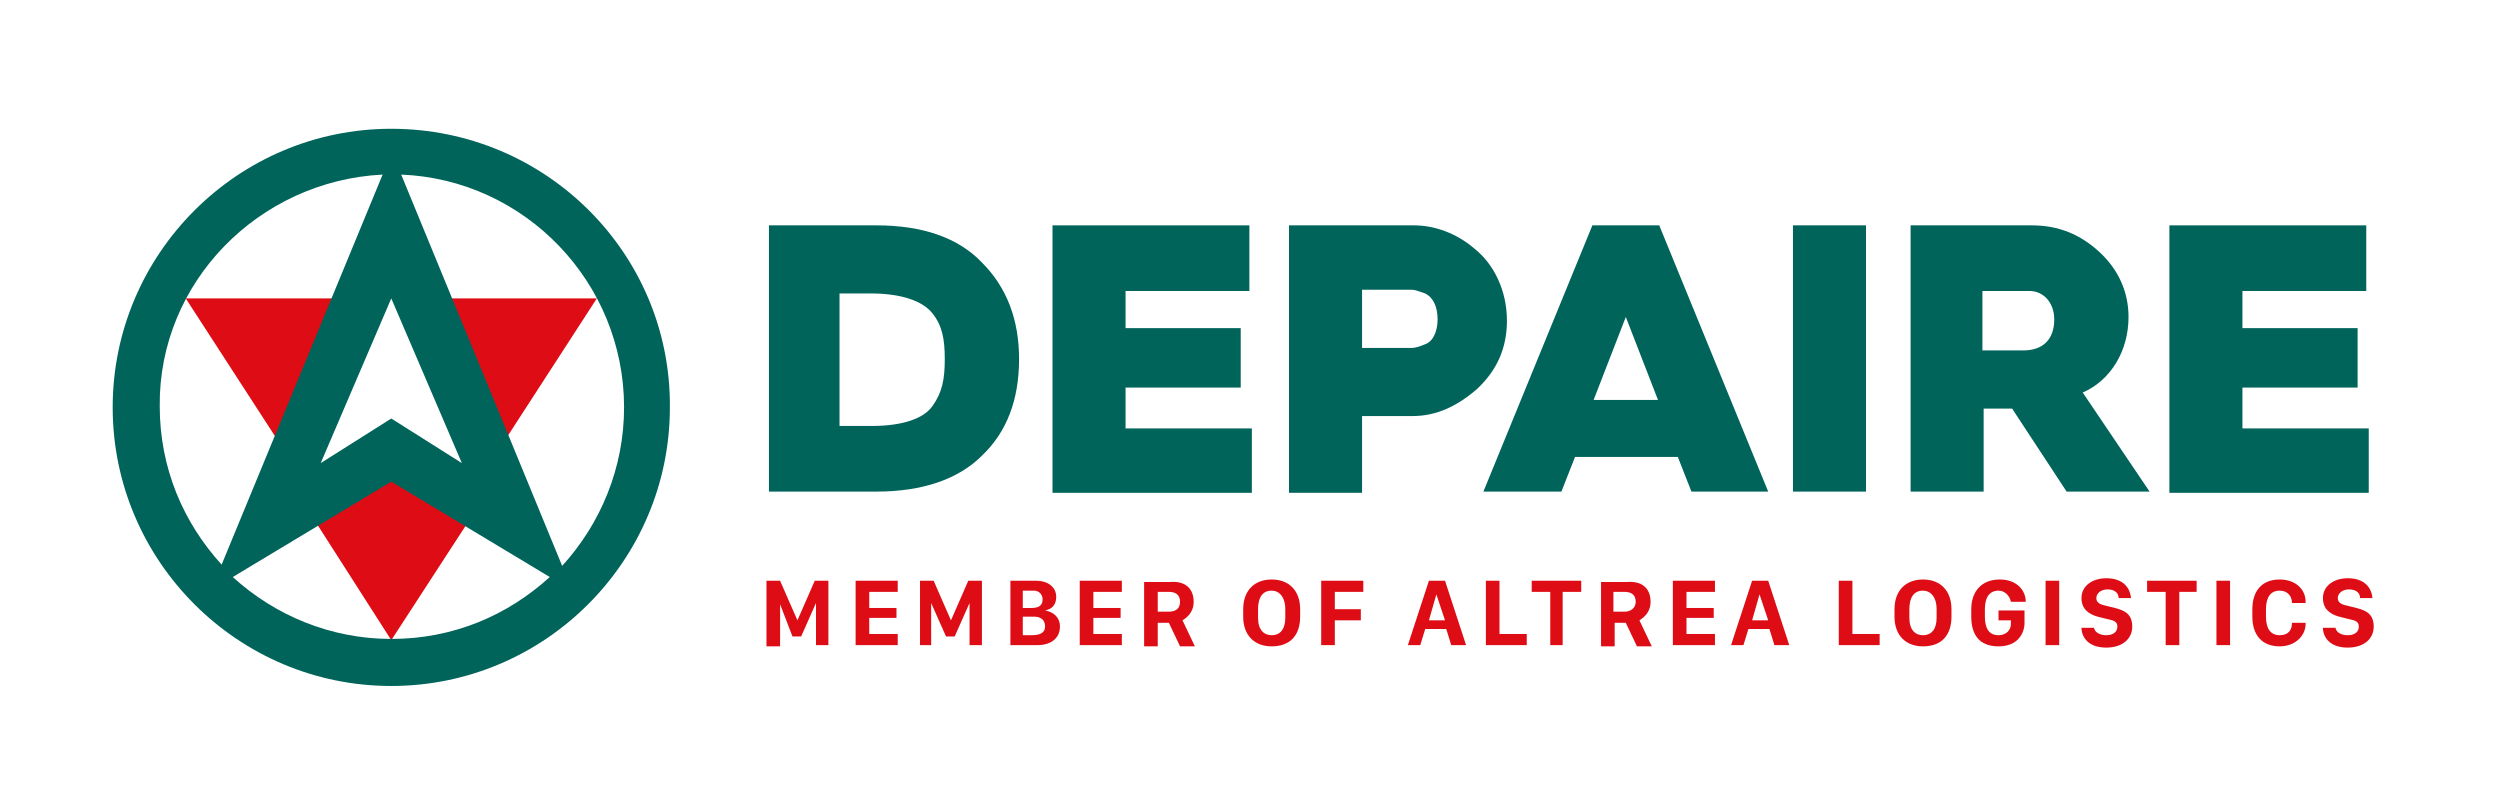
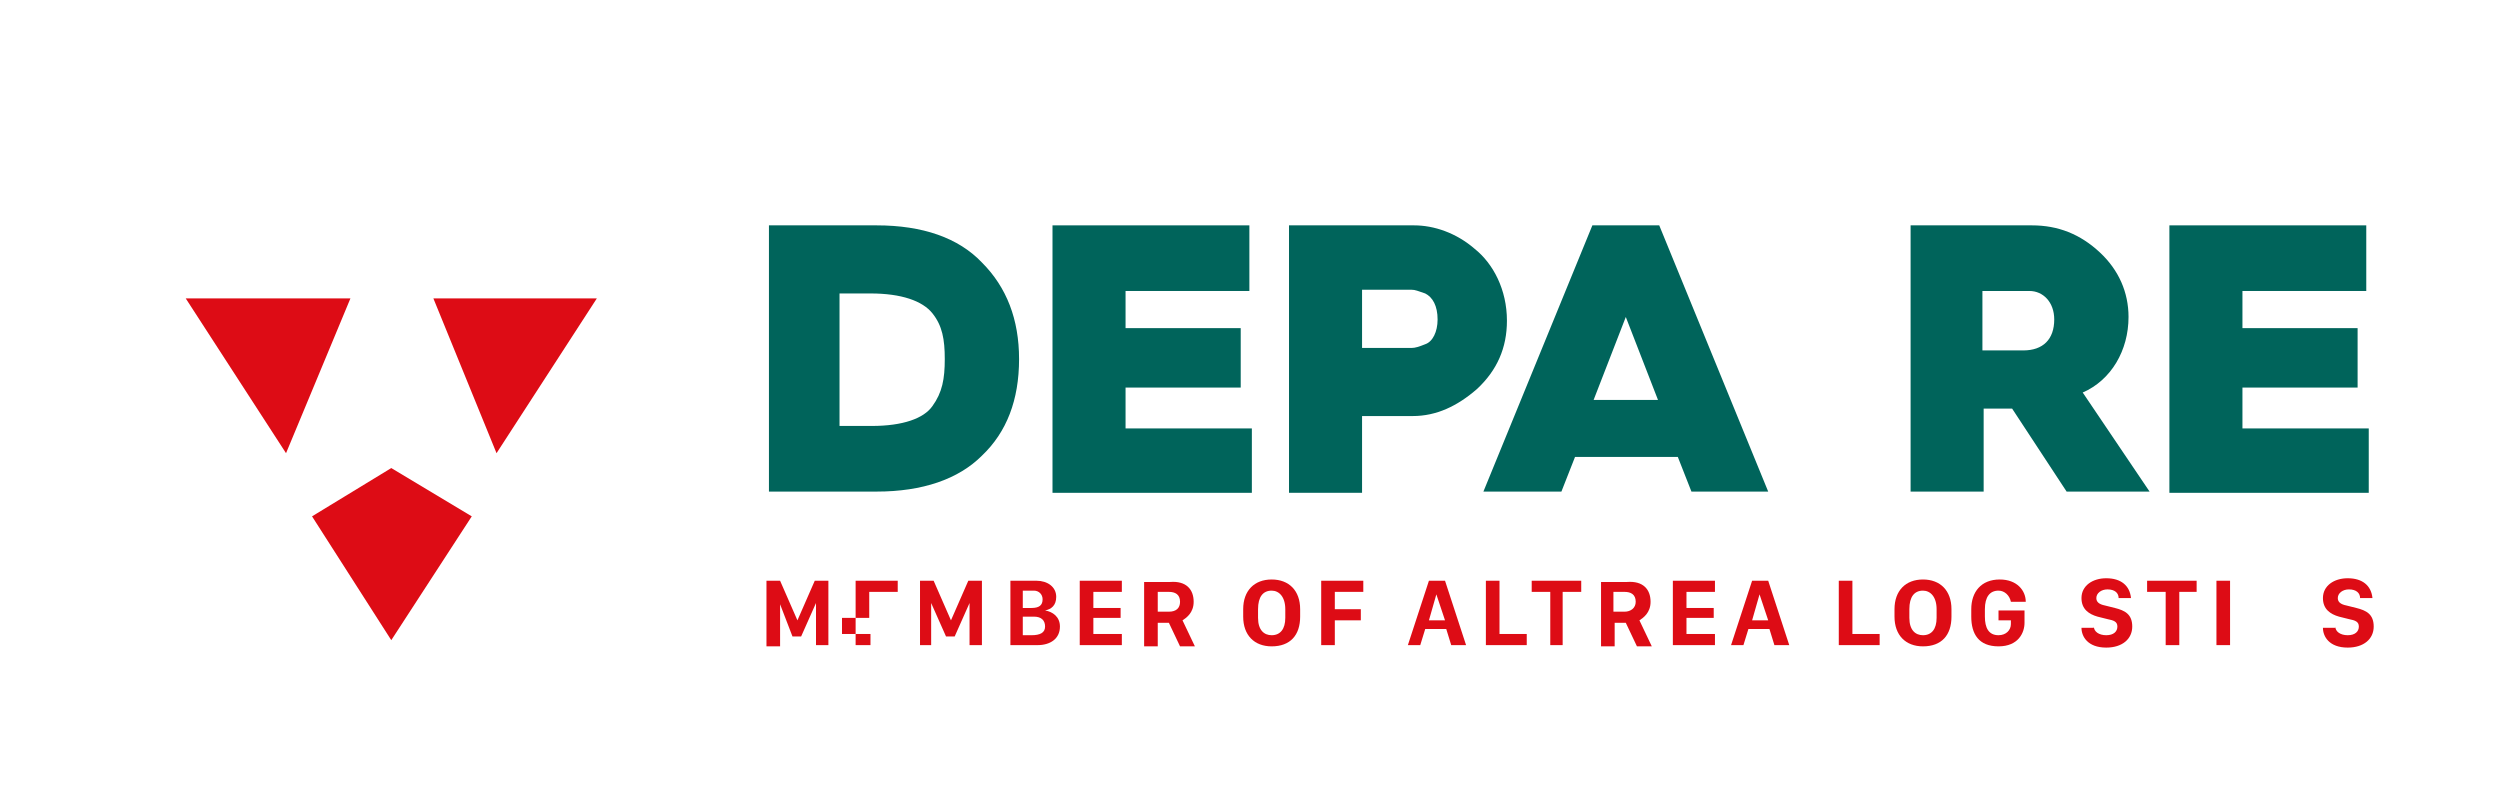
<svg xmlns="http://www.w3.org/2000/svg" version="1.1" id="Laag_1" x="0px" y="0px" viewBox="0 0 201.9 63.8" style="enable-background:new 0 0 201.9 63.8;" xml:space="preserve">
  <style type="text/css">
	.st0{fill:#00645B;}
	.st1{fill:#DD0C15;}
</style>
  <g>
    <path class="st0" d="M62.1,39.7V18.2h8.7c3.7,0,6.6,1,8.5,3c2,2,3,4.6,3,7.8c0,3.3-1,5.9-3,7.8c-1.9,1.9-4.8,2.9-8.5,2.9H62.1z    M67.9,34.4h2.5c2.5,0,4.2-0.6,4.9-1.6c0.8-1.1,1-2.2,1-3.8c0-1.6-0.2-2.7-1-3.7c-0.8-1-2.5-1.6-5-1.6h-2.5V34.4z" />
    <path class="st0" d="M85,39.7V18.2h15.9v5.3h-10v3h9.3v4.8h-9.3v3.3h10.2v5.2H85z" />
    <path class="st0" d="M104.1,39.7V18.2h10.1c1.6,0,3.4,0.6,4.9,1.9c1.5,1.2,2.6,3.3,2.6,5.8c0,2.2-0.8,4-2.4,5.5   c-1.6,1.4-3.3,2.2-5.2,2.2H110v6.2H104.1z M110,28.1h4c0.3,0,0.6-0.1,1.1-0.3c0.6-0.2,1-1,1-2c0-1.1-0.4-1.8-1-2.1   c-0.6-0.2-0.8-0.3-1.1-0.3H110V28.1z" />
    <path class="st0" d="M119.8,39.7l8.8-21.5h5.4l8.8,21.5h-6.2l-1.1-2.8h-8.3l-1.1,2.8H119.8z M128.7,32.3h5.2l-2.6-6.7L128.7,32.3z" />
-     <path class="st0" d="M144.8,39.7V18.2h5.9v21.5H144.8z" />
    <path class="st0" d="M154.3,39.7V18.2h9.8c2.1,0,3.9,0.7,5.5,2.2c1.5,1.4,2.3,3.2,2.3,5.2c0,2.7-1.4,5.1-3.7,6.1l5.4,8h-6.7   l-4.4-6.7h-0.1h-2.2v6.7H154.3z M160.1,28.3h3.3c1.6,0,2.5-0.9,2.5-2.5c0-1.4-0.9-2.3-2-2.3h-3.8V28.3z" />
    <path class="st0" d="M175.2,39.7V18.2h15.9v5.3h-10v3h9.3v4.8h-9.3v3.3h10.2v5.2H175.2z" />
  </g>
  <g>
    <path class="st1" d="M61.9,52.1v-5.2h1.1l1.4,3.2h0l1.4-3.2h1.1v5.2h-1v-3.4h0l-1.2,2.7h-0.7L63,48.8h0v3.4H61.9z" />
-     <path class="st1" d="M72.5,52.1h-3.4v-5.2h3.4v0.9h-2.3v1.3h2.2v0.8h-2.2v1.3h2.3V52.1z" />
+     <path class="st1" d="M72.5,52.1h-3.4v-5.2h3.4v0.9h-2.3v1.3v0.8h-2.2v1.3h2.3V52.1z" />
    <path class="st1" d="M74.3,52.1v-5.2h1.1l1.4,3.2h0l1.4-3.2h1.1v5.2h-1v-3.4h0l-1.2,2.7h-0.7l-1.2-2.7h0v3.4H74.3z" />
    <path class="st1" d="M81.5,46.9h2.2c0.9,0,1.6,0.5,1.6,1.3c0,0.7-0.4,1-0.9,1.1v0c0.6,0.1,1.2,0.5,1.2,1.3c0,1-0.8,1.5-1.8,1.5   h-2.2V46.9z M82.6,49.1h0.7c0.6,0,0.9-0.2,0.9-0.7c0-0.4-0.3-0.7-0.7-0.7h-0.9V49.1z M82.6,51.3h0.7c0.7,0,1.1-0.2,1.1-0.7   c0-0.5-0.3-0.8-0.9-0.8h-0.9V51.3z" />
    <path class="st1" d="M90.6,52.1h-3.4v-5.2h3.4v0.9h-2.3v1.3h2.2v0.8h-2.2v1.3h2.3V52.1z" />
    <path class="st1" d="M96.4,48.6c0,0.9-0.6,1.3-0.9,1.5l1,2.1h-1.2l-0.9-1.9h-0.9v1.9h-1.1v-5.2h2.1C95.8,46.9,96.4,47.6,96.4,48.6z    M94.4,49.4c0.6,0,0.9-0.3,0.9-0.8c0-0.6-0.4-0.8-0.9-0.8h-0.9v1.6H94.4z" />
    <path class="st1" d="M100.4,49.2c0-1.5,0.9-2.4,2.3-2.4c1.4,0,2.3,0.9,2.3,2.4v0.6c0,1.5-0.8,2.4-2.3,2.4c-1.4,0-2.3-0.9-2.3-2.4   V49.2z M101.6,49.9c0,1,0.5,1.4,1.1,1.4c0.7,0,1.1-0.5,1.1-1.4v-0.7c0-1-0.5-1.5-1.1-1.5c-0.7,0-1.1,0.5-1.1,1.5V49.9z" />
    <path class="st1" d="M106.7,52.1v-5.2h3.4v0.9h-2.3v1.4h2.1v0.9h-2.1v2H106.7z" />
    <path class="st1" d="M113.7,52.1l1.7-5.2h1.3l1.7,5.2h-1.2l-0.4-1.3h-1.7l-0.4,1.3H113.7z M116,48l-0.6,2.1h1.3L116,48L116,48z" />
    <path class="st1" d="M123.2,52.1H120v-5.2h1.1v4.3h2.2V52.1z" />
    <path class="st1" d="M125.2,52.1v-4.3h-1.5v-0.9h4v0.9h-1.5v4.3H125.2z" />
    <path class="st1" d="M133.3,48.6c0,0.9-0.6,1.3-0.9,1.5l1,2.1h-1.2l-0.9-1.9h-0.9v1.9h-1.1v-5.2h2.1   C132.7,46.9,133.3,47.6,133.3,48.6z M131.2,49.4c0.5,0,0.9-0.3,0.9-0.8c0-0.6-0.4-0.8-0.9-0.8h-0.9v1.6H131.2z" />
    <path class="st1" d="M138.5,52.1h-3.4v-5.2h3.4v0.9h-2.3v1.3h2.2v0.8h-2.2v1.3h2.3V52.1z" />
    <path class="st1" d="M139.8,52.1l1.7-5.2h1.3l1.7,5.2h-1.2l-0.4-1.3h-1.7l-0.4,1.3H139.8z M142.1,48l-0.6,2.1h1.3L142.1,48   L142.1,48z" />
    <path class="st1" d="M151.8,52.1h-3.3v-5.2h1.1v4.3h2.2V52.1z" />
    <path class="st1" d="M153,49.2c0-1.5,0.9-2.4,2.3-2.4c1.4,0,2.3,0.9,2.3,2.4v0.6c0,1.5-0.8,2.4-2.3,2.4c-1.4,0-2.3-0.9-2.3-2.4   V49.2z M154.2,49.9c0,1,0.5,1.4,1.1,1.4c0.7,0,1.1-0.5,1.1-1.4v-0.7c0-1-0.5-1.5-1.1-1.5c-0.7,0-1.1,0.5-1.1,1.5V49.9z" />
    <path class="st1" d="M162.4,48.6c-0.1-0.5-0.5-0.9-1-0.9c-0.7,0-1.1,0.5-1.1,1.5v0.6c0,0.9,0.3,1.5,1.1,1.5c0.6,0,1-0.4,1-0.9v-0.3   h-1v-0.8h2.1v1c0,0.8-0.5,1.9-2.1,1.9c-1.6,0-2.2-1-2.2-2.4v-0.6c0-1.4,0.8-2.4,2.3-2.4c1.4,0,2.1,0.9,2.1,1.8H162.4z" />
-     <path class="st1" d="M165.2,52.1v-5.2h1.1v5.2H165.2z" />
    <path class="st1" d="M169.1,50.6c0,0.4,0.4,0.7,1,0.7c0.6,0,0.9-0.3,0.9-0.7c0-0.4-0.3-0.5-0.8-0.6l-0.8-0.2   c-0.7-0.2-1.3-0.6-1.3-1.5c0-1,0.9-1.6,2-1.6c1.2,0,1.9,0.6,2,1.6h-1c0-0.4-0.3-0.7-0.9-0.7c-0.5,0-0.9,0.3-0.9,0.7   c0,0.3,0.2,0.5,0.7,0.6l0.8,0.2c0.8,0.2,1.4,0.5,1.4,1.5c0,1-0.8,1.7-2.1,1.7c-1.5,0-2-0.9-2-1.6H169.1z" />
    <path class="st1" d="M174.9,52.1v-4.3h-1.5v-0.9h4v0.9H176v4.3H174.9z" />
    <path class="st1" d="M179,52.1v-5.2h1.1v5.2H179z" />
-     <path class="st1" d="M183,49.8c0,1,0.4,1.5,1.1,1.5c0.7,0,1-0.4,1-1h1.1v0.1c0,0.9-0.8,1.8-2.1,1.8c-1.4,0-2.2-0.9-2.2-2.4v-0.6   c0-1.5,0.8-2.4,2.2-2.4c1.3,0,2.1,0.8,2.1,1.8v0.1h-1.1c0-0.5-0.3-1-1-1c-0.7,0-1.1,0.5-1.1,1.5V49.8z" />
    <path class="st1" d="M188.6,50.6c0,0.4,0.4,0.7,1,0.7c0.6,0,0.9-0.3,0.9-0.7c0-0.4-0.3-0.5-0.8-0.6l-0.8-0.2   c-0.7-0.2-1.3-0.6-1.3-1.5c0-1,0.9-1.6,2-1.6c1.2,0,1.9,0.6,2,1.6h-1c0-0.4-0.3-0.7-0.9-0.7c-0.5,0-0.9,0.3-0.9,0.7   c0,0.3,0.2,0.5,0.7,0.6l0.8,0.2c0.8,0.2,1.4,0.5,1.4,1.5c0,1-0.8,1.7-2.1,1.7c-1.5,0-2-0.9-2-1.6H188.6z" />
  </g>
  <polygon class="st1" points="28.3,24.1 15,24.1 23.1,36.6 " />
  <polygon class="st1" points="48.2,24.1 35,24.1 40.1,36.6 " />
  <polygon class="st1" points="31.6,37.8 25.2,41.7 31.6,51.7 38.1,41.7 " />
-   <path class="st0" d="M31.6,10.4c-12.4,0-22.5,10.1-22.5,22.5c0,12.4,10.1,22.5,22.5,22.5s22.5-10.1,22.5-22.5  C54.2,20.5,44.1,10.4,31.6,10.4z M31.6,24.1l5.7,13.3l-5.7-3.6l-5.7,3.6L31.6,24.1z M30.9,14.1l-13,31.5c-3.1-3.4-5-7.8-5-12.8  C12.8,22.8,20.9,14.6,30.9,14.1z M31.6,38.9l12.8,7.7c-3.4,3.1-7.8,5-12.8,5c-4.9,0-9.4-1.9-12.8-5L31.6,38.9z M32.4,14.1  c10,0.4,18,8.7,18,18.8c0,4.9-1.9,9.4-5,12.8L32.4,14.1z" />
</svg>